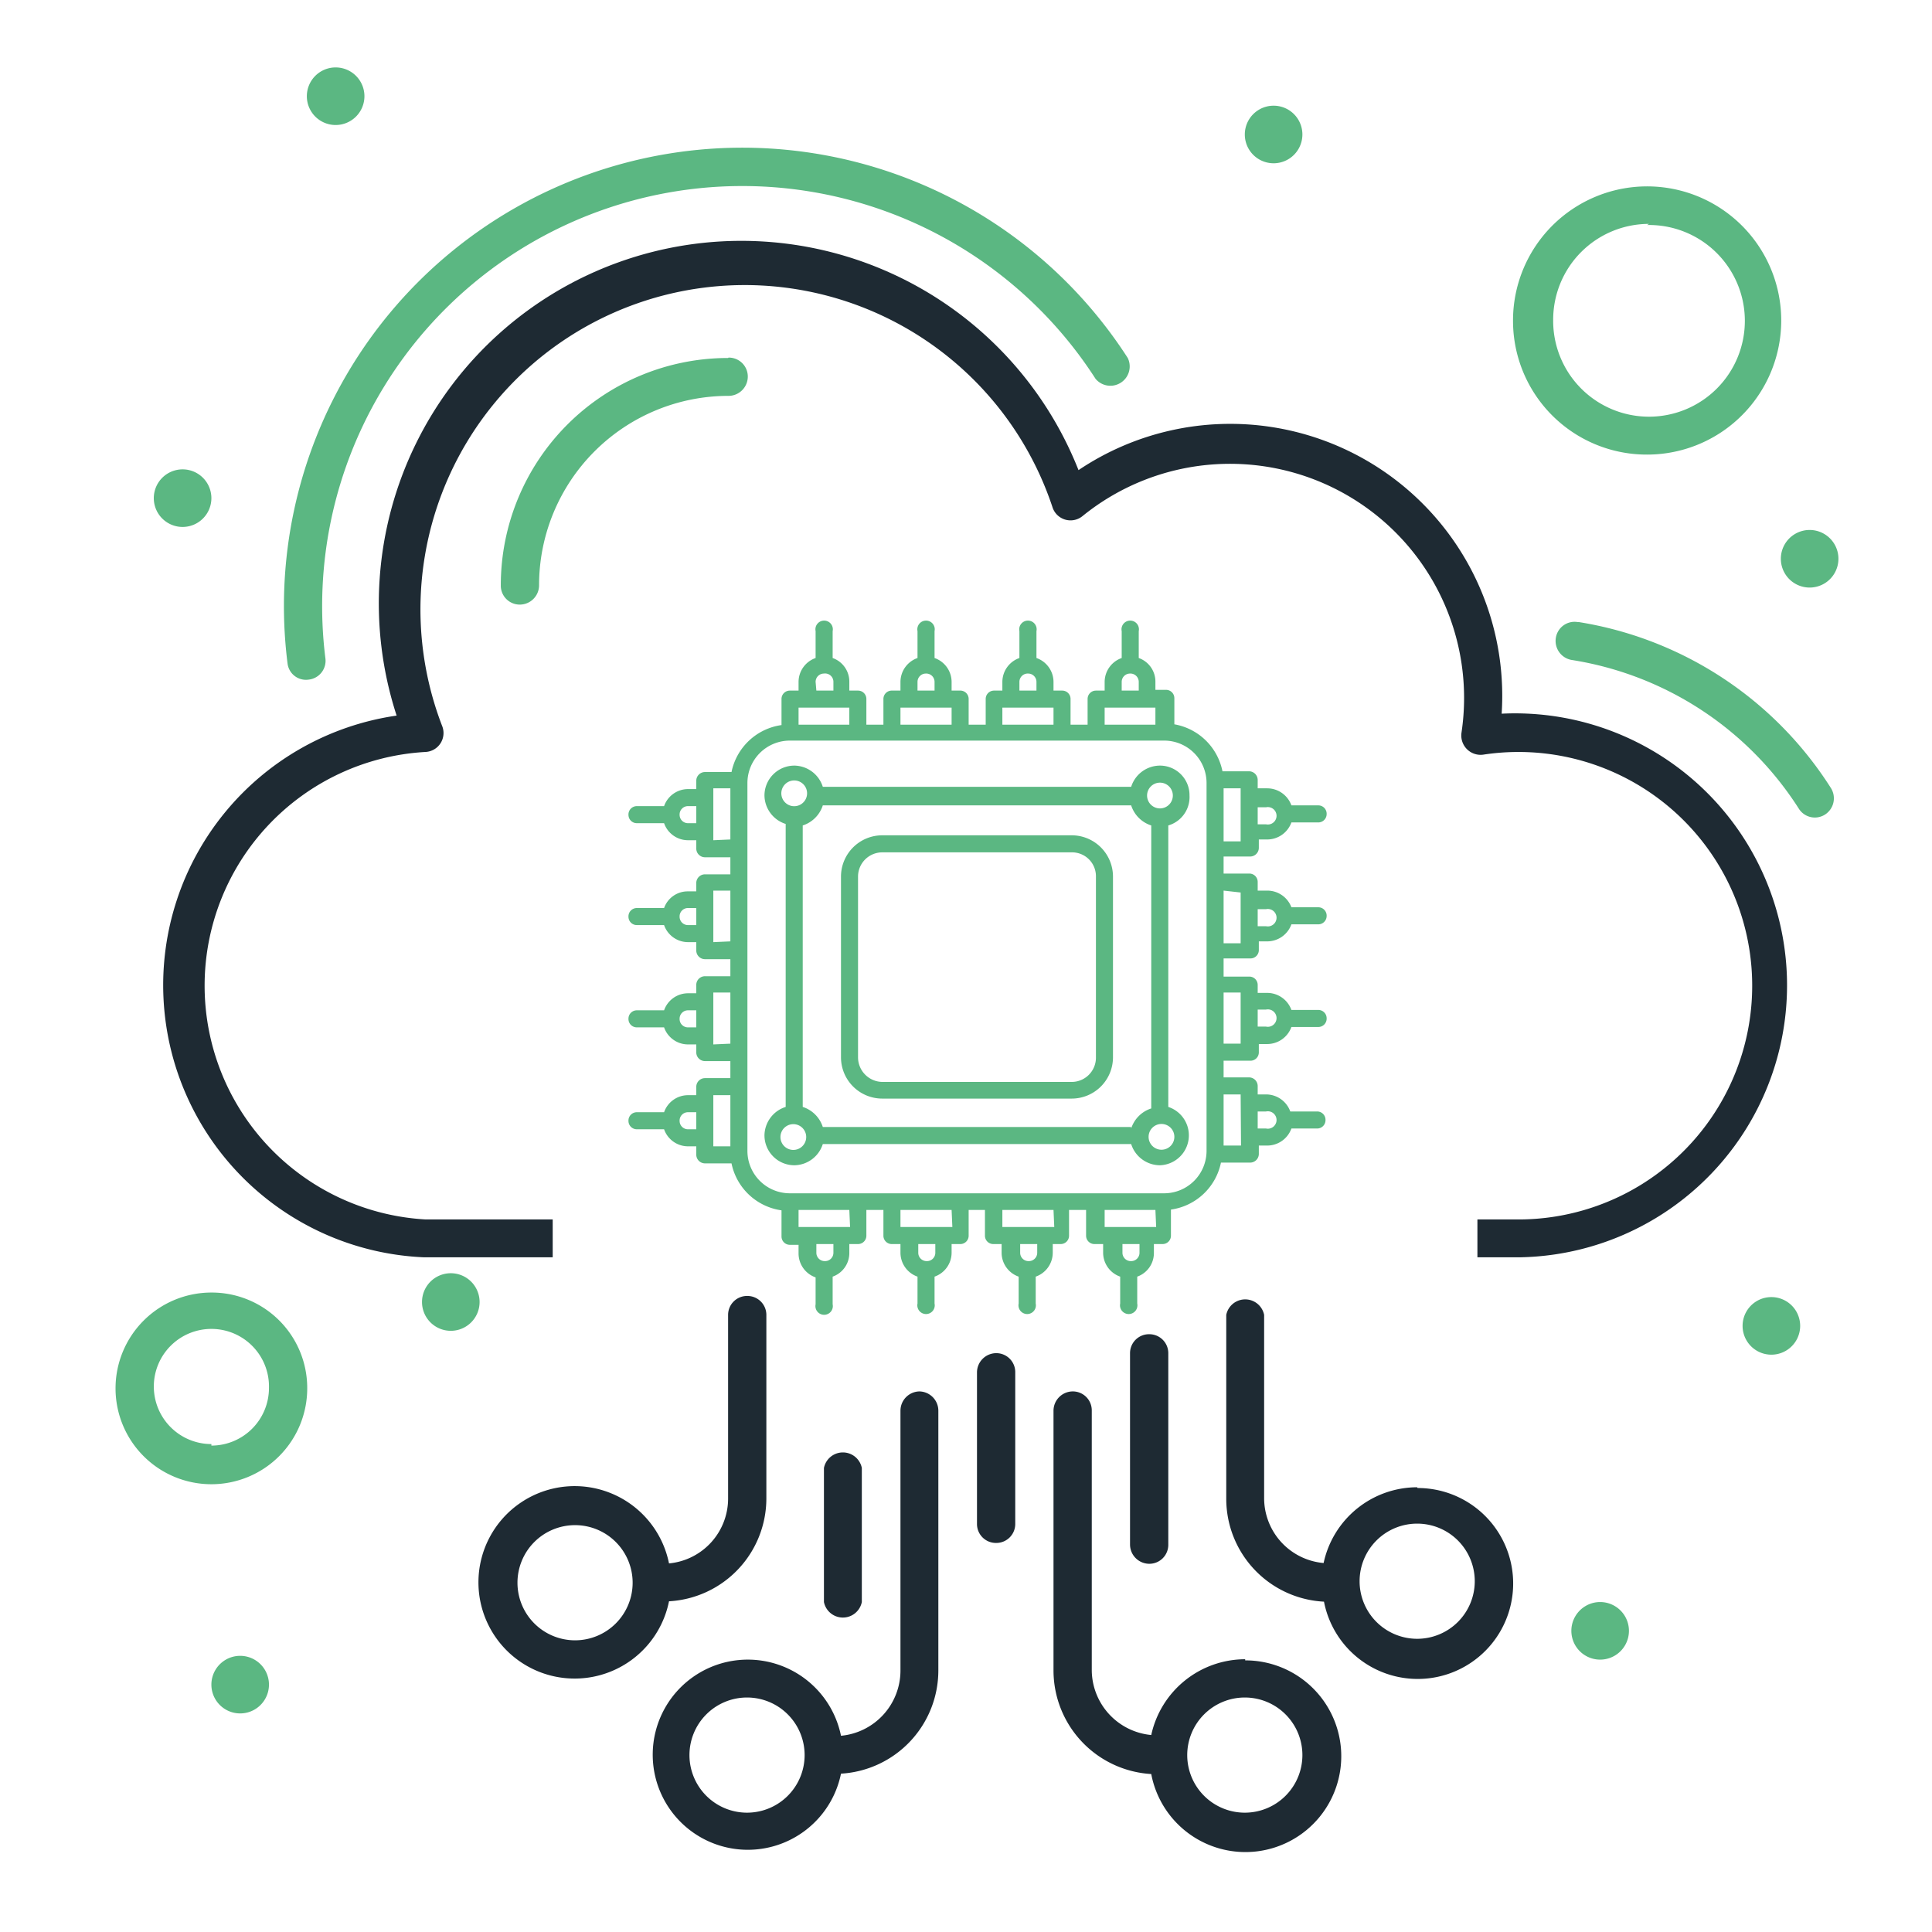
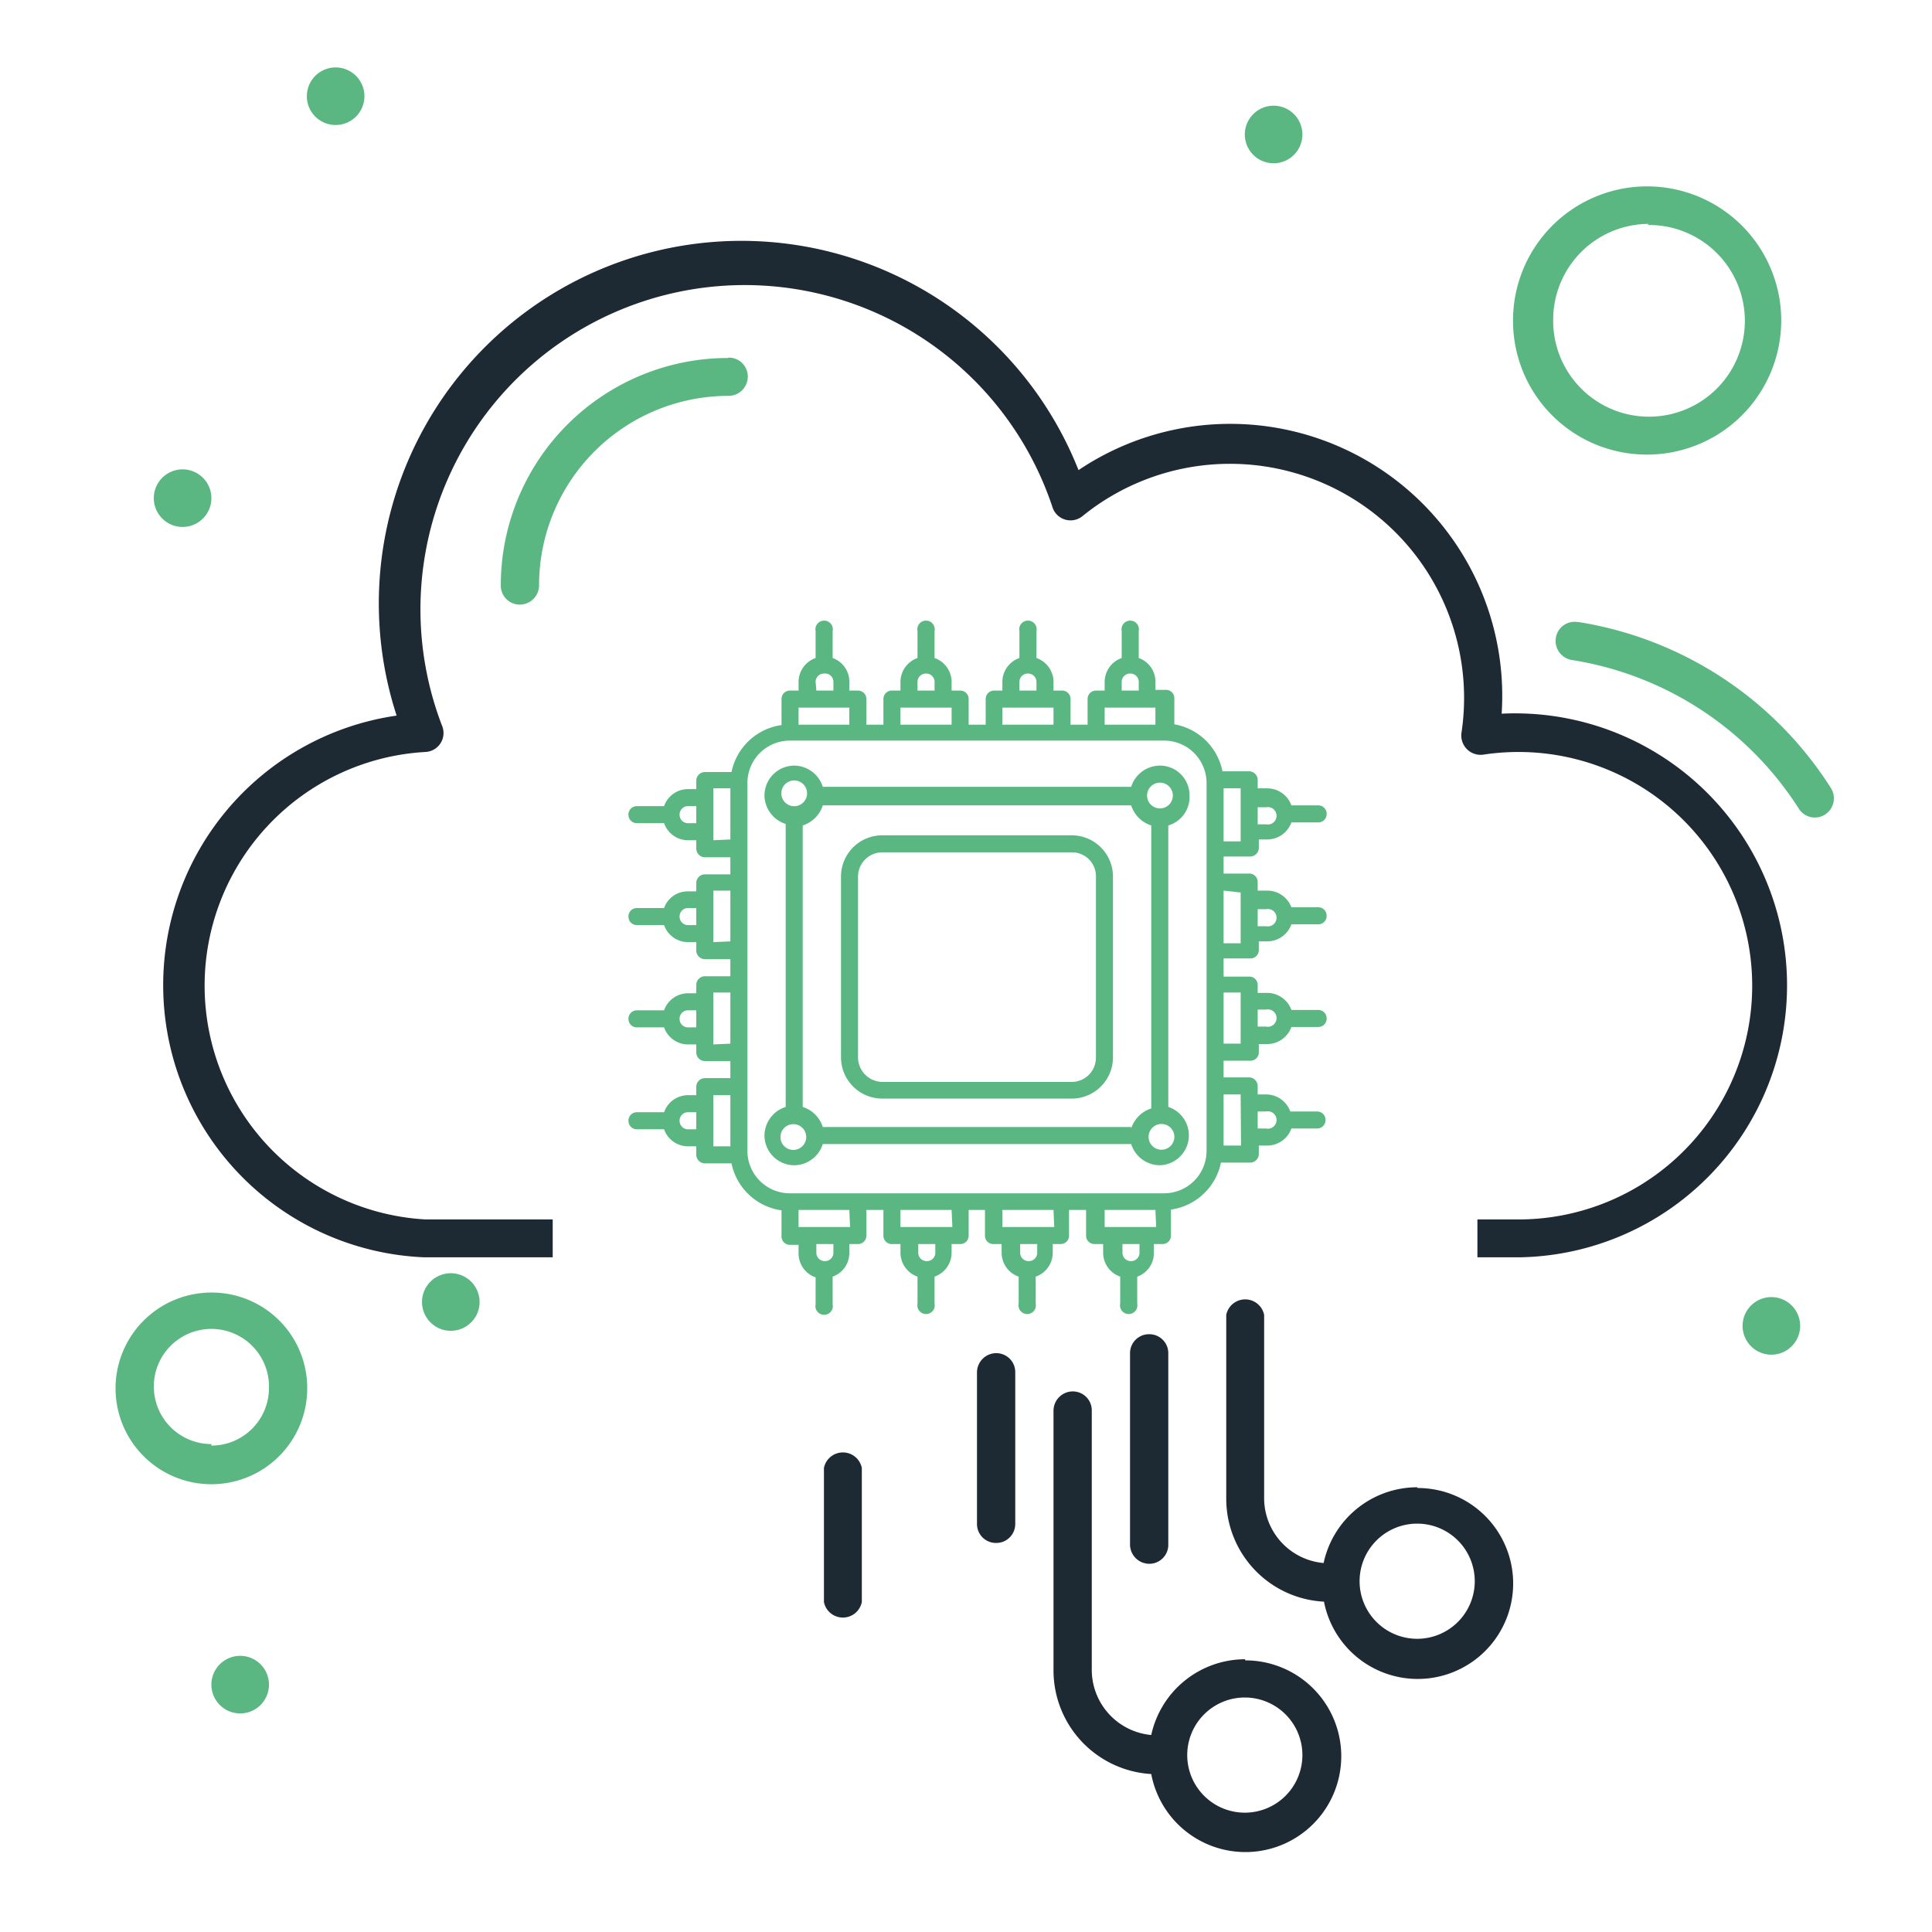
<svg xmlns="http://www.w3.org/2000/svg" id="Layer_1" data-name="Layer 1" viewBox="0 0 51 51">
  <defs>
    <style>.cls-1{fill:#5bb782;}.cls-2{fill:#1e2a33;}</style>
  </defs>
  <path class="cls-1" d="M41.64,16.42a.5.5,0,0,0-.57.42.51.51,0,0,0,.41.58,8.72,8.72,0,0,1,6,3.92.5.5,0,0,0,.7.16.51.51,0,0,0,.15-.7,9.7,9.7,0,0,0-6.66-4.38Zm0,0" />
-   <path class="cls-1" d="M8.15,17.94a.5.5,0,0,0,.44-.56A11.09,11.09,0,0,1,28.92,10a.51.51,0,0,0,.85-.55A12.1,12.1,0,0,0,7.59,17.51a.49.49,0,0,0,.56.43Zm0,0" />
  <path class="cls-1" d="M19.22,9.45a6,6,0,0,0-6,6,.5.5,0,0,0,.5.51.51.51,0,0,0,.51-.51,5,5,0,0,1,5-5,.51.51,0,0,0,.51-.51.5.5,0,0,0-.51-.5Zm0,0" />
  <path class="cls-1" d="M9.62,2.54a.76.76,0,1,1-.75-.76.76.76,0,0,1,.75.76Zm0,0" />
  <path class="cls-1" d="M34.38,3.55a.76.76,0,0,1-.76.76.76.76,0,0,1,0-1.52.76.76,0,0,1,.76.76Zm0,0" />
-   <path class="cls-1" d="M48.53,14.75a.76.76,0,1,1-1.52,0,.76.76,0,0,1,1.52,0Zm0,0" />
  <path class="cls-1" d="M5.58,13.15a.76.76,0,1,1-.76-.76.76.76,0,0,1,.76.76Zm0,0" />
  <path class="cls-1" d="M43.48,12a3.54,3.54,0,1,0-3.54-3.53A3.53,3.53,0,0,0,43.48,12Zm0-6.06A2.53,2.53,0,1,1,41,8.44a2.53,2.53,0,0,1,2.53-2.53Zm0,0" />
  <path class="cls-1" d="M47.52,35A.76.76,0,0,1,46,35a.76.76,0,0,1,1.52,0Zm0,0" />
-   <path class="cls-1" d="M43,43.05a.76.76,0,0,1-1.52,0,.76.76,0,0,1,1.52,0Zm0,0" />
  <path class="cls-1" d="M12.66,34.37a.76.76,0,1,1-.76-.76.76.76,0,0,1,.76.76Zm0,0" />
  <path class="cls-1" d="M7.1,44.47a.76.76,0,0,1-1.52,0,.76.76,0,0,1,1.52,0Zm0,0" />
-   <path class="cls-2" d="M20.23,39.56V34.71a.5.5,0,0,0-.5-.5.5.5,0,0,0-.51.5v4.85a1.72,1.72,0,0,1-1.56,1.71,2.54,2.54,0,1,0,0,1,2.72,2.72,0,0,0,2.57-2.72ZM15.18,43.3a1.52,1.52,0,1,1,1.52-1.52,1.52,1.52,0,0,1-1.52,1.52Zm0,0" />
-   <path class="cls-2" d="M24.28,36.73a.51.51,0,0,0-.51.51v6.87a1.73,1.73,0,0,1-1.57,1.71,2.51,2.51,0,1,0,0,1,2.73,2.73,0,0,0,2.57-2.72V37.24a.51.51,0,0,0-.5-.51ZM19.73,47.85a1.52,1.52,0,1,1,1.51-1.52,1.52,1.52,0,0,1-1.51,1.52Zm0,0" />
  <path class="cls-2" d="M37.41,39.26a2.53,2.53,0,0,0-2.47,2,1.72,1.72,0,0,1-1.57-1.71V34.71a.51.51,0,0,0-1,0v4.85a2.72,2.72,0,0,0,2.58,2.72,2.52,2.52,0,1,0,2.47-3Zm0,4a1.52,1.52,0,1,1,1.52-1.52,1.52,1.52,0,0,1-1.52,1.52Zm0,0" />
  <path class="cls-2" d="M32.87,43.8a2.54,2.54,0,0,0-2.48,2,1.73,1.73,0,0,1-1.57-1.71V37.24a.5.5,0,0,0-.5-.51.51.51,0,0,0-.51.51v6.87a2.74,2.74,0,0,0,2.58,2.72,2.53,2.53,0,1,0,2.48-3Zm0,4.05a1.52,1.52,0,1,1,1.51-1.52,1.52,1.52,0,0,1-1.51,1.52Zm0,0" />
  <path class="cls-1" d="M5.58,34.12a2.53,2.53,0,1,0,2.53,2.52,2.52,2.52,0,0,0-2.53-2.52Zm0,4A1.52,1.52,0,1,1,7.1,36.64a1.52,1.52,0,0,1-1.52,1.52Zm0,0" />
  <path class="cls-2" d="M29.83,35.72v5.05a.51.51,0,0,0,.51.51.5.5,0,0,0,.5-.51V35.72a.5.5,0,0,0-.5-.5.5.5,0,0,0-.51.5Zm0,0" />
  <path class="cls-2" d="M26.3,35.72a.51.51,0,0,0-.51.51v4a.5.5,0,0,0,.51.5.5.5,0,0,0,.5-.5v-4a.5.5,0,0,0-.5-.51Zm0,0" />
  <path class="cls-2" d="M21.75,38.75v3.54a.51.51,0,0,0,1,0V38.75a.51.51,0,0,0-1,0Zm0,0" />
  <path class="cls-2" d="M39.64,18.84a7.18,7.18,0,0,0-11.17-6.43,9.57,9.57,0,0,0-18,6.48,7.19,7.19,0,0,0,.73,14.3h3.39v-1H11.23a6.18,6.18,0,0,1,0-12.34.5.5,0,0,0,.44-.69,8.56,8.56,0,1,1,16.11-5.78.5.5,0,0,0,.8.24,6.18,6.18,0,0,1,10,5.72.51.51,0,0,0,.58.58,6.17,6.17,0,1,1,1,12.27H39v1h1.1a7.18,7.18,0,1,0-.47-14.35Z" />
  <path class="cls-1" d="M28.29,22.05h-5a1.09,1.09,0,0,0-1.09,1.09v4.77A1.09,1.09,0,0,0,23.29,29h5a1.09,1.09,0,0,0,1.09-1.09V23.14a1.09,1.09,0,0,0-1.09-1.09Zm.64,5.86a.64.64,0,0,1-.64.65h-5a.65.65,0,0,1-.64-.65V23.14a.64.64,0,0,1,.64-.64h5a.63.63,0,0,1,.64.64Zm0,0" />
  <path class="cls-1" d="M31.4,21a.78.78,0,0,0-.78-.79.8.8,0,0,0-.76.56H21.72a.8.8,0,0,0-.75-.56.79.79,0,0,0-.79.79.8.8,0,0,0,.56.75v7.47a.8.8,0,0,0-.56.75.79.79,0,0,0,.79.79.8.8,0,0,0,.75-.56h8.14a.8.8,0,0,0,.76.56.79.79,0,0,0,.22-1.54V21.79A.78.78,0,0,0,31.4,21Zm-.78-.34a.34.34,0,1,1-.34.34.34.34,0,0,1,.34-.34Zm-.76,9.09H21.72a.82.82,0,0,0-.53-.53V21.79a.82.82,0,0,0,.53-.53h8.14a.82.82,0,0,0,.53.53v7.47a.82.82,0,0,0-.53.53ZM20.63,21a.34.34,0,1,1,.67,0,.34.34,0,0,1-.67,0ZM21,30.35a.34.34,0,1,1,0-.67.34.34,0,0,1,0,.67ZM31,30a.34.34,0,1,1-.33-.33A.34.34,0,0,1,31,30Zm0,0" />
  <path class="cls-1" d="M34.77,29.79a.22.22,0,0,0,.22-.22.22.22,0,0,0-.22-.23h-.71a.68.68,0,0,0-.64-.45H33.2v-.22a.23.23,0,0,0-.23-.23H32.3V28H33a.22.22,0,0,0,.23-.22v-.22h.22a.68.68,0,0,0,.64-.45h.71a.22.22,0,0,0,.22-.23.22.22,0,0,0-.22-.22h-.71a.68.68,0,0,0-.64-.45H33.2V26a.22.22,0,0,0-.23-.22H32.3V25.3H33a.22.22,0,0,0,.23-.22v-.23h.22a.68.68,0,0,0,.64-.45h.71a.22.22,0,0,0,.22-.22.22.22,0,0,0-.22-.23h-.71a.68.68,0,0,0-.64-.44H33.2v-.23a.22.22,0,0,0-.23-.22H32.3v-.45H33a.23.23,0,0,0,.23-.23v-.22h.22a.68.68,0,0,0,.64-.45h.71a.22.22,0,0,0,.22-.22.22.22,0,0,0-.22-.23h-.71a.68.68,0,0,0-.64-.45H33.2v-.22a.23.23,0,0,0-.23-.23h-.7A1.57,1.57,0,0,0,31,19.12v-.69a.22.22,0,0,0-.22-.22H30.5V18a.66.66,0,0,0-.44-.63v-.71a.23.23,0,1,0-.45,0v.71a.67.67,0,0,0-.45.63v.23h-.23a.22.22,0,0,0-.22.22v.68h-.45v-.68a.22.22,0,0,0-.22-.22h-.23V18a.67.67,0,0,0-.45-.63v-.71a.23.23,0,1,0-.45,0v.71a.67.67,0,0,0-.45.63v.23h-.22a.22.22,0,0,0-.22.22v.68h-.45v-.68a.22.22,0,0,0-.23-.22h-.22V18a.67.67,0,0,0-.45-.63v-.71a.23.23,0,1,0-.45,0v.71a.67.67,0,0,0-.45.63v.23h-.22a.22.22,0,0,0-.23.22v.68h-.45v-.68a.22.22,0,0,0-.22-.22h-.23V18a.66.66,0,0,0-.44-.63v-.71a.23.23,0,1,0-.45,0v.71a.67.67,0,0,0-.45.63v.23h-.23a.22.22,0,0,0-.22.22v.69a1.57,1.57,0,0,0-1.32,1.24h-.7a.23.23,0,0,0-.23.23v.22h-.22a.67.67,0,0,0-.63.45h-.72a.22.22,0,0,0-.22.23.22.22,0,0,0,.22.22h.72a.67.67,0,0,0,.63.45h.22v.22a.23.23,0,0,0,.23.23h.67v.45h-.67a.23.23,0,0,0-.23.22v.23h-.22a.66.66,0,0,0-.63.44h-.72a.22.22,0,0,0-.22.23.22.22,0,0,0,.22.22h.72a.67.67,0,0,0,.63.45h.22v.23a.23.23,0,0,0,.23.22h.67v.45h-.67a.23.23,0,0,0-.23.22v.23h-.22a.67.67,0,0,0-.63.45h-.72a.22.22,0,0,0-.22.22.22.22,0,0,0,.22.23h.72a.67.67,0,0,0,.63.45h.22v.22a.23.23,0,0,0,.23.22h.67v.45h-.67a.23.23,0,0,0-.23.23v.22h-.22a.67.67,0,0,0-.63.45h-.72a.22.22,0,0,0-.22.23.22.22,0,0,0,.22.22h.72a.67.67,0,0,0,.63.45h.22v.22a.23.23,0,0,0,.23.23h.7a1.57,1.57,0,0,0,1.32,1.24v.69a.22.22,0,0,0,.22.22h.23v.23a.67.67,0,0,0,.45.63v.71a.23.23,0,1,0,.45,0V33.7a.66.66,0,0,0,.44-.63v-.23h.23a.22.22,0,0,0,.22-.22v-.68h.45v.68a.22.22,0,0,0,.23.22h.22v.23a.67.67,0,0,0,.45.63v.71a.23.23,0,1,0,.45,0V33.7a.67.67,0,0,0,.45-.63v-.23h.22a.22.22,0,0,0,.23-.22v-.68H26v.68a.22.22,0,0,0,.22.22h.22v.23a.67.67,0,0,0,.45.63v.71a.23.23,0,1,0,.45,0V33.7a.67.67,0,0,0,.45-.63v-.23H28a.22.22,0,0,0,.22-.22v-.68h.45v.68a.22.22,0,0,0,.22.22h.23v.23a.67.67,0,0,0,.45.63v.71a.23.23,0,1,0,.45,0V33.7a.66.66,0,0,0,.44-.63v-.23h.23a.22.22,0,0,0,.22-.22v-.69a1.57,1.57,0,0,0,1.32-1.24H33a.23.23,0,0,0,.23-.23v-.22h.22a.68.68,0,0,0,.64-.45Zm-1.35-3.14a.23.23,0,1,1,0,.45H33.2v-.45Zm-.67-.45v1.35H32.3V26.2ZM33.42,24a.23.23,0,1,1,0,.45H33.2V24Zm-.67-.44v1.34H32.3V23.51Zm.67-2.25a.23.23,0,1,1,0,.45H33.2v-.45Zm-.67.9H32.3V20.81h.45ZM29.61,18a.22.22,0,0,1,.22-.22.22.22,0,0,1,.23.22v.23h-.45Zm-.45.68H30.5v.45H29.16ZM26.91,18a.22.22,0,0,1,.23-.22.22.22,0,0,1,.22.22v.23h-.45Zm-.45.68h1.35v.45H26.46ZM24.22,18a.22.22,0,0,1,.22-.22.22.22,0,0,1,.23.22v.23h-.45Zm-.45.68h1.35v.45H23.77ZM21.53,18a.22.22,0,0,1,.22-.22A.22.22,0,0,1,22,18v.23h-.45Zm-.45.68h1.34v.45H21.08Zm-2.92,3.05a.22.22,0,0,1-.22-.22.22.22,0,0,1,.22-.23h.22v.45Zm.67.45V20.81h.45v1.35Zm-.67,2.24a.22.22,0,0,1-.22-.22.22.22,0,0,1,.22-.23h.22v.45Zm.67.45V23.51h.45v1.34Zm-.67,2.25a.22.22,0,0,1-.22-.23.22.22,0,0,1,.22-.22h.22v.45Zm.67.45V26.2h.45v1.35Zm-.67,2.24a.22.22,0,0,1-.22-.22.22.22,0,0,1,.22-.23h.22v.45Zm.67-.9h.45v1.35h-.45V28.89ZM22,33.07a.22.22,0,0,1-.23.22.22.22,0,0,1-.22-.22v-.23H22Zm.44-.68H21.08v-.45h1.34Zm2.25.68a.22.22,0,0,1-.23.22.22.22,0,0,1-.22-.22v-.23h.45Zm.45-.68H23.77v-.45h1.35Zm2.24.68a.22.22,0,0,1-.22.22.22.22,0,0,1-.23-.22v-.23h.45Zm.45-.68H26.46v-.45h1.35Zm2.25.68a.22.22,0,0,1-.23.22.22.22,0,0,1-.22-.22v-.23h.45Zm.44-.68H29.16v-.45H30.5Zm.24-.89H20.85a1.12,1.12,0,0,1-1.12-1.12V20.67a1.12,1.12,0,0,1,1.12-1.12h9.89a1.12,1.12,0,0,1,1.11,1.12v9.71a1.12,1.12,0,0,1-1.11,1.12Zm2-1.26H32.3V28.89h.45Zm.67-.45H33.2v-.45h.22a.23.23,0,1,1,0,.45Zm0,0" />
</svg>